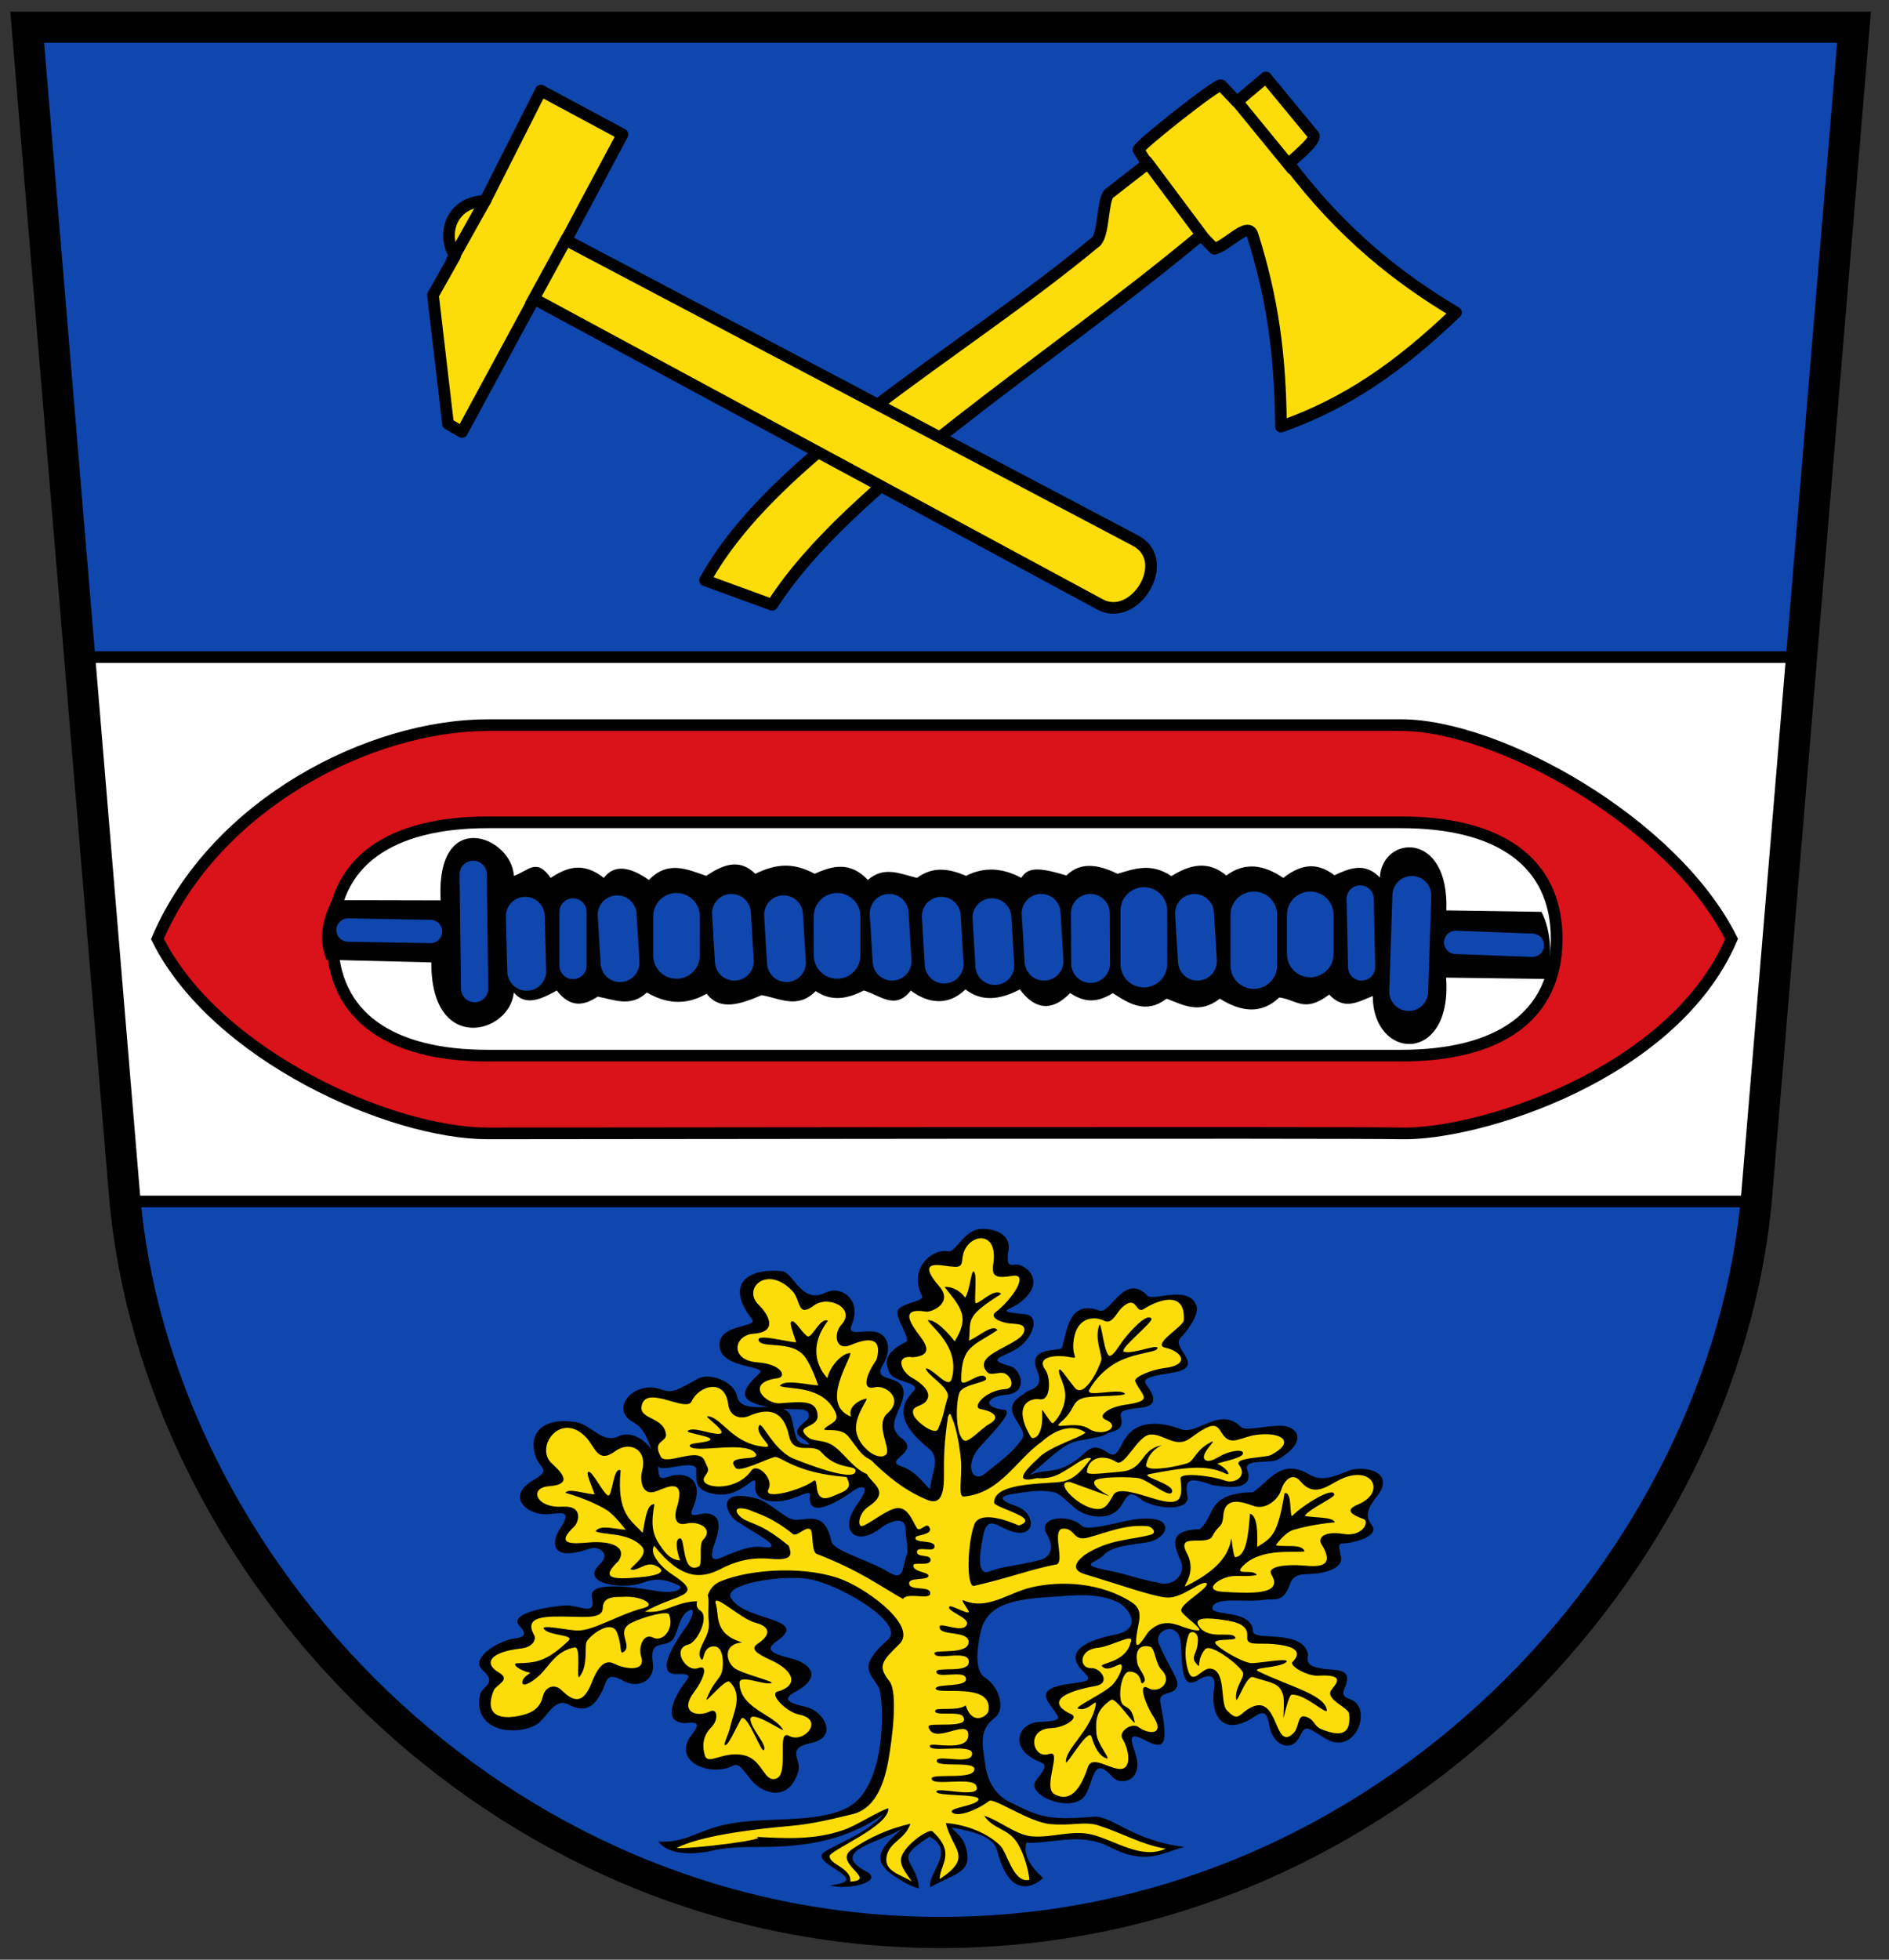
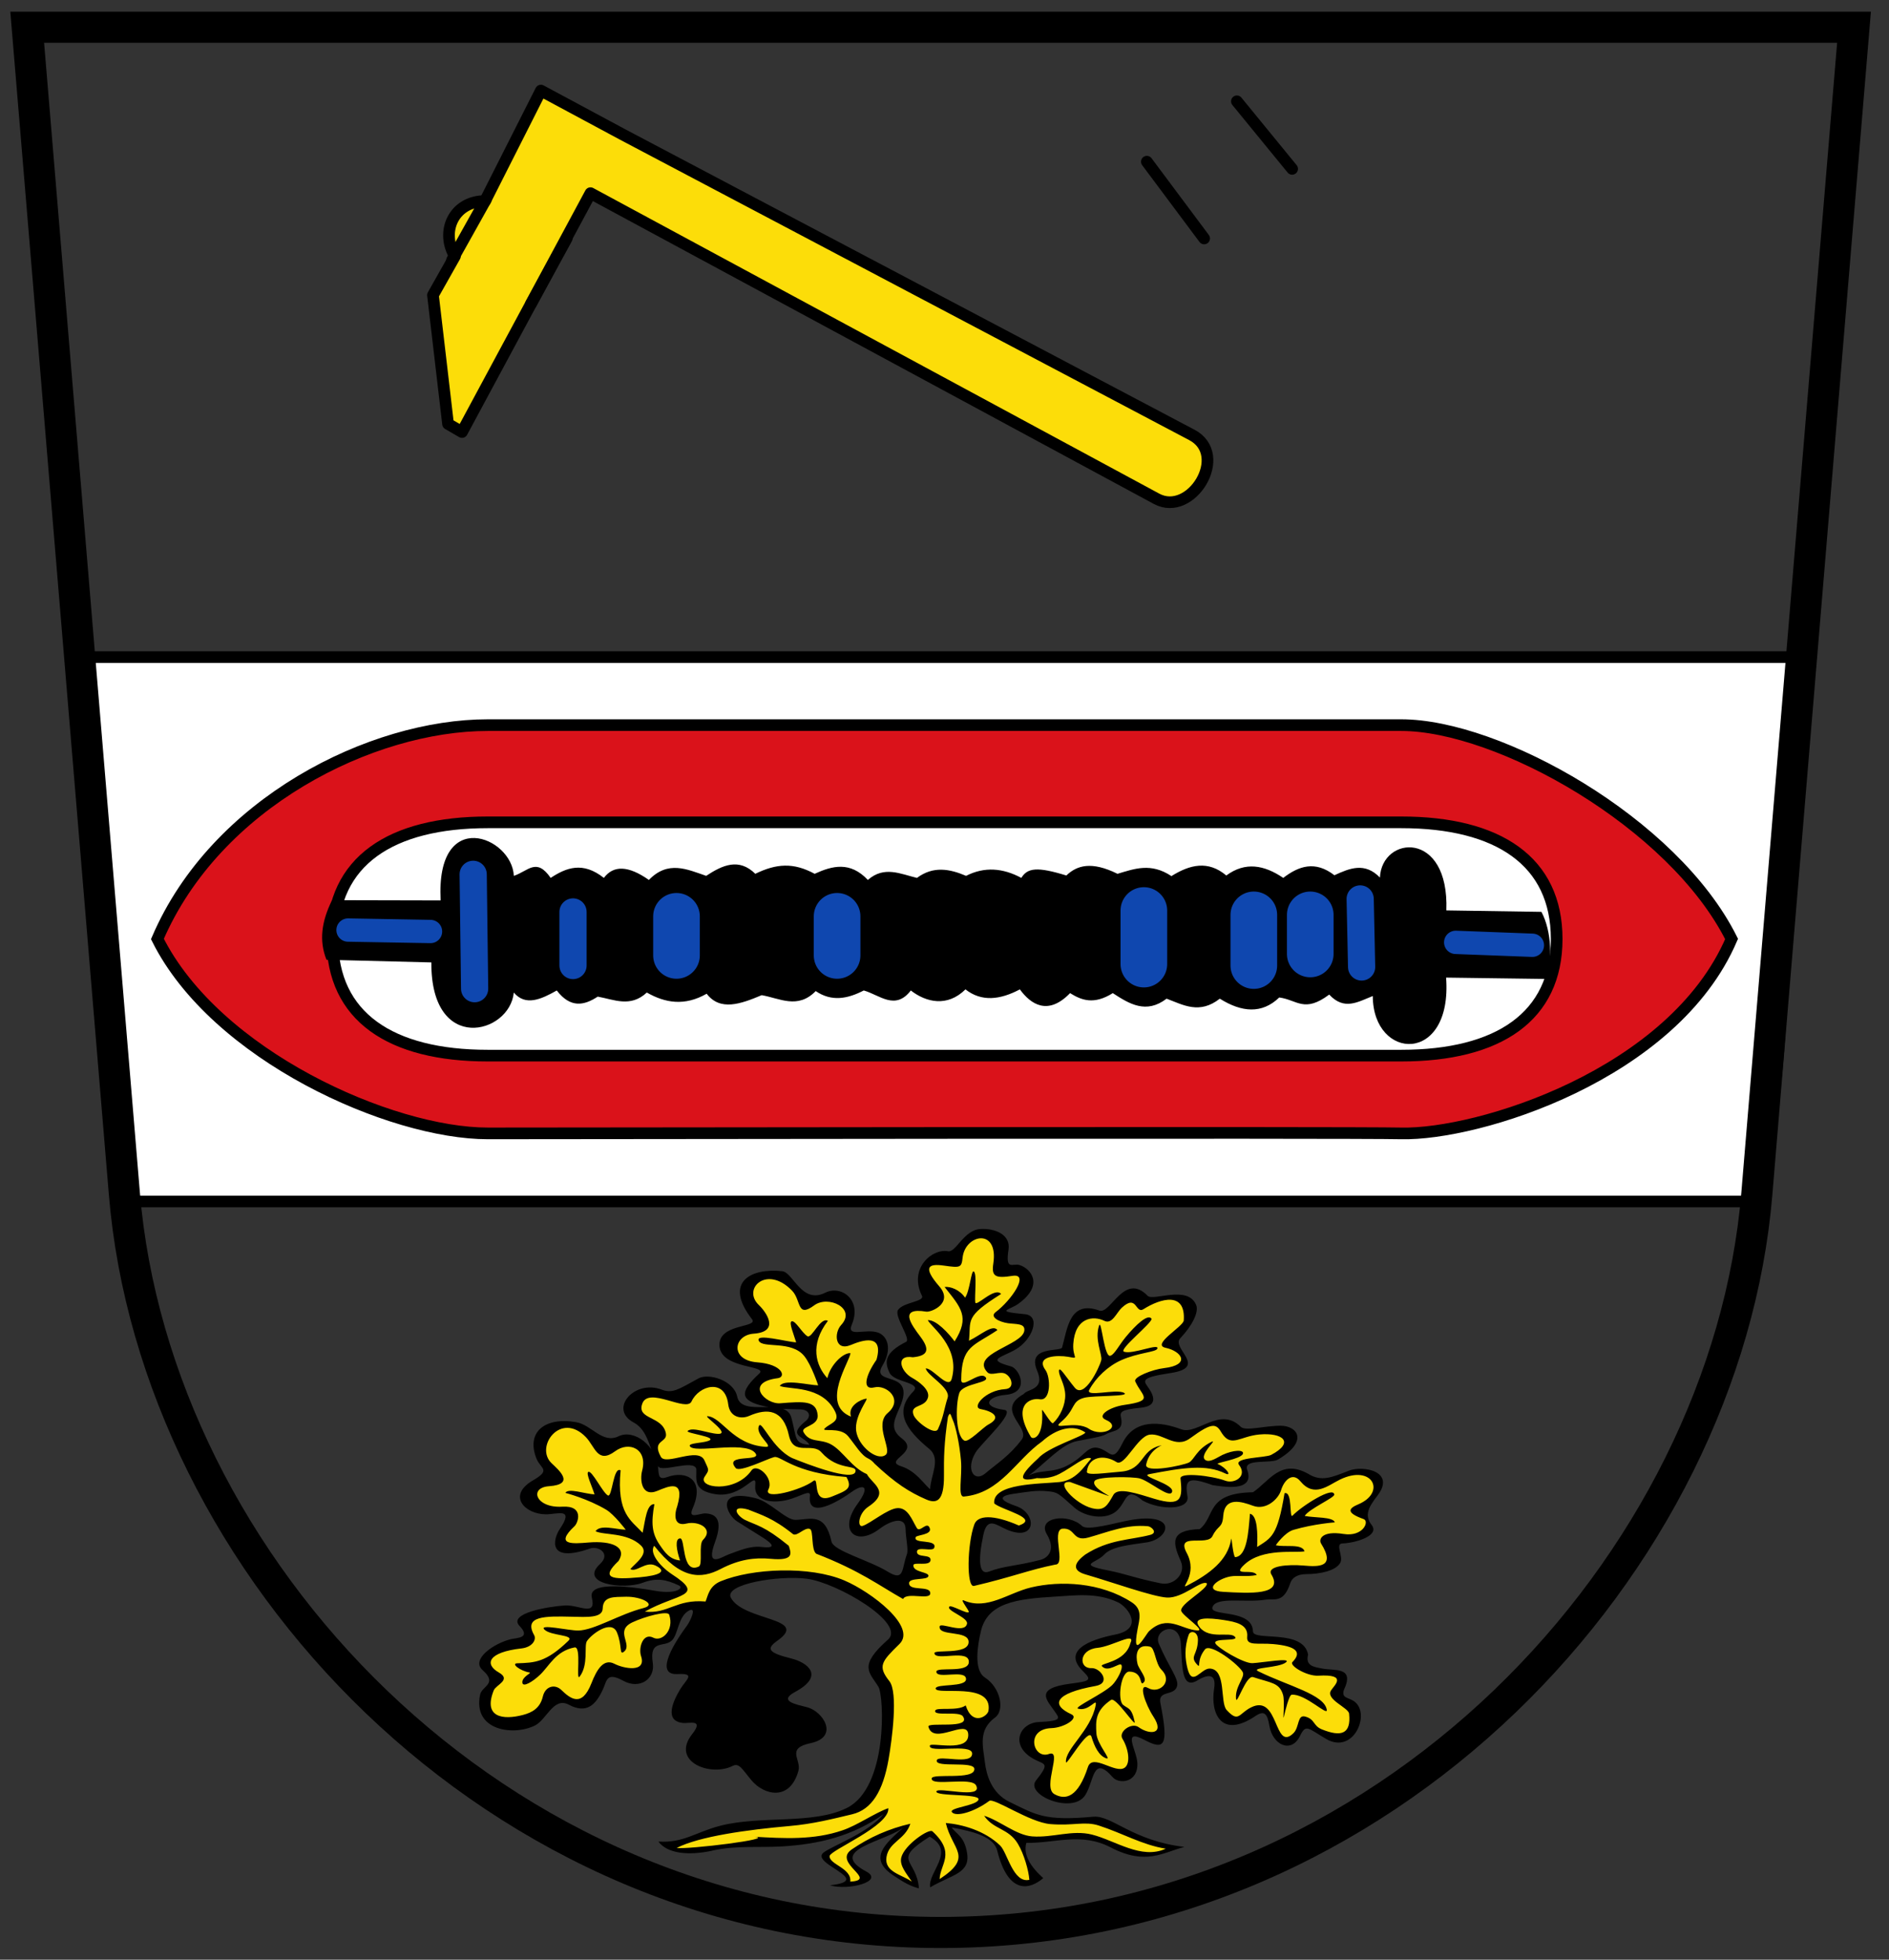
<svg xmlns="http://www.w3.org/2000/svg" viewBox="0 0 486 504">
  <rect x="0" y="0" width="486" height="504" fill="#333333" stroke="none" />
-   <path d="m 7 7 h 470 l -25 300 c -7.9 94.8 -95 190 -210 190 -115 0 -202.07 -94.81 -210 -190 z" fill="#0f47af" />
  <g stroke="#000" stroke-width="3">
    <path d="m 21 169 h 442 c -5.721 46.693 -0.957 94.84 -11 140 h -420 c -7.35 -54.748 -5.03 -86.66 -11 -140 z" fill="#fff" stroke-linejoin="round" stroke-linecap="round" />
    <path d="m 125.5 186.49 c -30 0 -70 20 -85 55 15 30 60 50 85 50 15 0 222.15 -0.302 235 0 19.674 0.462 70 -15 85 -50 -15 -30 -60 -55 -85 -55 -10 0 -220 0 -235 0 z m 235 25 c 25 0 40 10 40 30 0 20 -15 30 -40 30 -15 0 -215 0 -235 0 -25 0 -40 -10 -40 -30 0 -20 15 -30 40 -30 20 0 220 0 235 0 z" color="#000" fill="#da121a" />
  </g>
  <path d="m 85.43 231.51 l 27.941 0.064 c -1.307 -24.23 18.379 -16.454 18.826 -6.318 3.685 -1.203 5.791 -4.813 9.477 0.526 4.03 -2.648 8.268 -4.288 13.689 0 2.467 -3.309 6.308 -3.184 11.583 0.526 4.914 -5.096 9.828 -2.736 14.742 -1.053 4.212 -2.777 8.424 -4.675 12.636 -0.526 5.44 -2.651 9.828 -2.949 15.268 0 4.563 -2.087 9.126 -3.262 13.689 1.579 4.212 -3.71 8.424 -1.517 12.636 -0.526 4.212 -3.131 8.424 -2.316 12.636 -0.526 4.738 -2.419 9.477 -2.02 14.215 0.526 1.579 -2.604 4.112 -2.923 11.583 -0.617 2.734 -2.625 6.479 -3.734 13.162 -0.436 4.327 -1.285 8.581 -2.932 13.869 0.59 4.708 -2.942 9.416 -4.122 14.12 -0.154 4.884 -3.614 9.767 -2.703 14.651 0.617 3.983 -3.057 8.193 -4.525 13.162 -0.681 3.903 -1.793 7.807 -3.444 11.71 0.59 0.499 -10.835 17.859 -12.317 17.09 8.45 l 24.463 0.372 c 2.695 5.03 2.886 13.09 1.117 17.257 l -25.643 -0.346 c 1.664 22.43 -18.812 21.448 -18.863 4.738 -3.861 1.527 -7.349 3.787 -11.21 -0.372 -6.427 4.813 -8.236 1.358 -12.854 0.745 -4.478 4.316 -9.7 3.814 -15.294 0.308 -5.247 4.104 -9.394 1.611 -13.689 0 -5.254 4.01 -9.559 1.366 -13.843 -1.425 -4.893 3.071 -8.06 1.823 -10.992 0 -5.715 5.906 -10.121 2.859 -12.918 -0.963 -5.117 2.709 -9.871 3.238 -13.997 0 -4.687 4.628 -10.118 3.335 -14.06 0.282 -4.04 5.267 -8.07 1.104 -12.11 0 -4.118 2.131 -8.236 2.961 -12.354 0.154 -4.636 4.751 -9.271 1.841 -13.907 1.053 -5.405 2.285 -10.694 4.163 -14.15 -0.372 -5.691 3.253 -10.694 2.374 -15.396 -0.308 -4.212 3.925 -8.424 1.804 -12.636 1.053 -3.51 2.319 -7.02 3 -10.53 -1.579 -4.052 2.276 -8.03 4.106 -11.06 0.526 -1.013 10.743 -21.358 15.967 -21.21 -7.743 l -26.978 -0.681 c -1.958 -4.921 -1.289 -9.824 1.425 -15.332 z" />
  <g stroke-linecap="round">
    <g stroke-linejoin="round">
      <g fill="none" stroke="#0f47af">
        <path d="m 374.52 242.36 l 19.731 0.745 m -304.71 -3.909 l 21.22 0.372" stroke-width="6" />
        <path d="m 122.11 254.27 l -0.372 -29.41 m 25.687 23.454 v -13.774 m 202.89 14.15 l -0.372 -17.497" stroke-width="7" />
-         <path d="m 255.95 248.31 l -0.745 -12.285 m 52.864 11.168 l -0.745 -12.285 m 55.1 20.1 l 0.815 -24.716 m -82.65 17.497 l -0.07 -12.885 m -11.913 12.285 l -0.745 -12.285 m -24.943 13.03 l -0.745 -12.285 m -12.658 11.541 l -0.745 -12.285 m -26.432 12.658 l -0.745 -12.285 m -12.658 11.913 l -0.745 -12.285 m -28.666 12.658 l -0.745 -12.285 m -23.267 14.519 l -0.372 -14.15" stroke-width="10" />
        <path d="m 337.1 245.34 v -10.05 m -14.519 13.03 v -13.03 m -28.29 12.658 v -13.774 m -78.923 11.541 v -10.05 m -41.32 10.05 v -10.05" stroke-width="12" />
      </g>
      <g fill="#fcdd09" stroke="#000" stroke-width="3">
-         <path d="m 181.39 149.24 c 17.911 -32.3 65.45 -57.974 100.14 -86.74 2.6 -1.365 1.957 -10.548 3.723 -12.658 l 9.897 -7.709 l -2.234 -3.569 c -0.946 -0.318 20.454 -17.297 21.265 -16.644 l 4.05 4.268 l 7.446 -6.284 l 12.33 14.936 c 0.356 1.414 -3.418 4.481 -6.393 7.228 13.83 18.311 28.49 29.703 42.985 38.3 -14.683 14.02 -27.975 23.309 -45.03 29.346 -0.176 -18.17 -2.038 -32.557 -7.31 -49.27 -1.16 -3.678 -6.293 2.621 -9.833 3.542 l -3.46 -3.523 c -39.73 33.19 -90.63 64.29 -110.29 95.1 z" />
-         <path d="m 118.86 111.11 l -3.587 -2.079 l -3.877 -33.13 l 5.648 -10.01 c -3.736 -6.216 -0.429 -14.11 7.754 -14.192 l 14.365 -28.402 l 21 11.277 l -14.519 27.18 l 146.48 77.28 c 9.732 5.135 -0.151 21.243 -9.09 16.425 l -145.63 -78.6 z" />
+         <path d="m 118.86 111.11 l -3.587 -2.079 l -3.877 -33.13 l 5.648 -10.01 c -3.736 -6.216 -0.429 -14.11 7.754 -14.192 l 14.365 -28.402 l 21 11.277 l 146.48 77.28 c 9.732 5.135 -0.151 21.243 -9.09 16.425 l -145.63 -78.6 z" />
      </g>
    </g>
    <path d="m 332.44 43.43 l -14.215 -17.374 m -8.424 35.27 l -14.742 -19.743 m -158.47 36.591 l 9.213 -16.847 m -29.483 5.528 l 8.687 -15.531" fill="none" stroke="#000" stroke-width="3" />
  </g>
  <path d="m 183.36 475.94 c -6.25 1.375 -11.717 0.761 -13.971 -2.324 6.414 0.432 9.588 -2.417 15.83 -4.04 10.559 -2.748 23.921 -0.246 32.68 -4.614 10.623 -5.297 9.554 -28.76 8.106 -31.14 -2.272 -3.734 -5.322 -5.278 2.446 -12.136 4.775 -4.215 -13.12 -14.682 -20.918 -15.668 -7.18 -0.909 -21.439 1.386 -19.48 4.934 3.32 6.01 20.404 5.067 11.932 11.02 -3.129 2.2 -2.026 3.15 3.685 4.588 3.968 0.999 8.686 4.366 0.889 8.578 -4.414 2.385 0.226 3.183 3.136 3.949 4.111 1.081 8.282 7.658 0.854 9.223 -6.469 1.363 -2.319 4.203 -3.136 7.126 -2.22 7.942 -8.901 6.212 -12.05 2.456 -2.438 -2.907 -3.177 -4.589 -4.893 -3.721 -5.671 2.867 -15.994 -1.096 -10.381 -8.202 3.108 -3.934 -0.756 -2.696 -2.324 -2.845 -4.967 -0.472 -2.627 -5.593 -0.739 -8.715 1.475 -2.439 4.125 -4.115 -0.713 -3.862 -5.433 0.284 -2.029 -6.414 2.433 -12.464 0.879 -1.192 2.655 -5.055 0.449 -3.834 -2.769 1.533 -2.69 6.072 -4.338 7.647 -2.02 1.93 -5.862 -0.387 -4.911 5.784 0.648 4.204 -3.444 6.856 -7.544 4.614 -4.384 -2.398 -4.233 -0.118 -5.255 2.115 -1.883 4.114 -4.233 6.438 -8.841 4 -3.892 -2.057 -5.658 3.833 -8.646 5.342 -5.466 2.761 -16.07 1.427 -14.15 -7.884 0.47 -2.29 4.641 -2.783 0.639 -6.35 -3.084 -2.749 2.942 -6.92 7.367 -7.965 1.38 -0.326 5.169 -0.238 2.17 -3.36 -3.161 -3.291 7.549 -5.04 11.637 -5.291 3.649 -0.226 8.168 3.02 6.938 -2.033 -1.098 -4.514 11.314 -2.619 16.358 -1.73 5.408 0.954 7.404 -0.761 6.05 -1.384 -3.187 -1.47 -5.6 -2.09 -9.322 -0.69 -4.912 1.847 -16.52 0.309 -10.971 -4.829 2.867 -2.655 -0.408 -4.74 -2.608 -3.971 -11.159 3.899 -9.386 -2.595 -7.766 -4.988 3.855 -5.692 -0.572 -3.802 -3.554 -3.817 -5.501 -0.028 -9.978 -4.863 -3.354 -8.71 4.774 -2.773 2.01 -2.928 0.938 -5.596 -2.76 -6.851 2.172 -10.791 10.182 -9.396 4.02 0.699 6.747 5.648 10.925 3.631 3.97 -1.917 9.797 2.326 10.221 8.497 0.129 1.874 0.294 2.712 2.35 1.978 4.893 -1.747 9.738 0.67 6.487 8.08 -1.298 2.958 1.758 1.211 3.322 1.288 2.274 0.112 4.725 1.169 2.446 7.348 -2.543 6.896 1.73 3.846 3.394 3.236 2.9 -1.063 5.669 -2.299 8.569 -1.961 4.983 0.581 1.561 -1.644 -0.005 -2.627 l -6.312 -3.962 c -2.679 -1.681 -5.762 -8.591 4.802 -5.951 3.783 0.946 7.767 5.636 10.28 5.573 3.824 -0.095 7.565 -2.029 9.227 5.573 0.532 2.433 9.694 4.799 14.529 7.775 4.291 2.64 3.5 -0.82 4.887 -4.526 0.418 -1.118 -0.344 -4.543 -0.344 -6.339 0 -3.731 -4.101 -2.156 -6.681 -0.186 -6.103 4.661 -10.724 0.491 -5.701 -6.387 3.533 -4.837 1.365 -5.172 -1.452 -3.131 -3.454 2.503 -11.501 7.268 -10.78 1.013 0.204 -1.768 -2.609 0.28 -5.684 1.048 -4.058 1.013 -8.803 0.376 -8.382 -3.753 0.422 -4.144 -3.185 3.444 -10.298 2.301 -5.808 -0.933 -4.768 -3.823 -4.874 -6.519 -0.752 -2.509 -8.907 1.02 -9.813 -0.63 -2.062 -3.754 -2.398 -9.216 -6.295 -11.28 -6.498 -3.442 0.165 -11.11 7.164 -8.469 2.877 1.084 4.29 -0.027 9.531 -2.882 2.59 -1.411 9.06 0.502 9.935 4.689 1.151 5.521 12.431 -0.121 13.939 5.41 1.396 5.12 0.601 6.724 4.646 6.976 -1.409 -2.312 -5.692 -2.148 -1.132 -5.972 1.745 -1.234 1.165 -3.045 -1.118 -3.123 -2.882 -0.099 -5.487 0.033 -9.17 -0.772 -6.572 -1.437 -6.66 -3.669 -1.491 -8.441 2.367 -2.185 -9.683 -1.09 -10.22 -6.981 -0.546 -5.985 10.01 -4.725 8.377 -6.971 -7.629 -9.829 0.104 -13.26 7.766 -12.372 2.841 0.329 4.982 8.571 11.06 5.528 4.082 -2.045 9.508 1.812 6.844 8.16 -1.472 3.509 3.543 0.973 6.718 2.09 2.426 0.854 3.745 4.168 1.18 8.439 -3.299 5.493 8.756 0.805 4.475 10.661 -1.621 3.732 -2.624 5.765 0.526 8.16 4.755 3.615 -4.923 5.595 -0.263 7.108 3.872 1.257 5.649 4.343 7.502 5.923 0.132 -3.685 2.898 -7.803 -0.263 -10.398 -6.429 -5.277 -8.92 -9.773 -4.08 -14.742 2.315 -2.377 -4.89 -2.285 -6.088 -4.786 -1.315 -2.747 -1.437 -5.102 4.245 -7.981 1.356 -0.687 -3.156 -6.589 -2.075 -8.201 1.338 -1.995 6.904 -2.128 6.155 -3.644 -3.511 -7.112 2.719 -12.241 6.713 -11.451 2.01 0.397 4.062 -5.46 8.281 -5.716 3.946 -0.24 7.852 1.511 7.278 5.274 -0.855 5.598 1.047 3.42 2.868 3.996 2.809 0.888 6.475 5.076 -0.401 10 -2.214 1.586 -6.269 1.896 1.718 2.632 4.271 0.394 1.95 6.601 -2.369 9.08 -3.705 2.128 -7.715 2.572 -1.185 4.343 2.191 0.594 5.056 6.785 -1.483 7.337 -4.431 0.374 -6.381 3.035 -0.228 3.851 3.116 0.413 -5.98 8.634 -7.371 10.925 -2.662 4.384 -0.375 7.839 2.501 5.396 3.045 -2.586 6.23 -4.531 9.345 -8.687 2.38 -3.175 -7.077 -7.469 0.526 -11.714 0.907 -1.363 5.6 -0.959 3.442 -6 -2.775 -6.483 6.102 -4.786 6.43 -5.977 1.361 -4.942 1.946 -12.235 9.608 -9.477 2.879 0.971 6.401 -9.984 12.372 -3.817 1.452 1.499 10.294 -2.879 12.498 2.355 0.777 1.844 -1.048 5.364 -4.075 8.57 -2.444 2.589 7.289 7.487 -2.501 8.95 -8.446 1.263 -6.808 2.073 -5.458 4.145 2.618 4.02 -0.524 4.616 -2.439 4.805 -4.937 0.488 -5.176 1.088 -4.854 2.522 0.823 3.673 -2.124 3.181 -3.964 4.322 -0.919 0.57 -4.482 1.141 -7.371 1.711 -4.048 0.799 -8.248 5.829 -12.372 8.819 4.079 -1.921 6.876 0.021 12.372 -4.08 2.752 -2.053 3.717 -4.667 7.915 -1.793 1.351 0.925 2.137 0.968 3.8 -2.419 3.068 -6.249 9.62 -5.611 15.14 -3.554 4.078 1.521 9.94 -5.983 15.268 -0.658 1.21 1.209 5.953 -0.253 10.266 -0.263 4.241 -0.001 7.393 3.91 -0.658 8.687 -1.892 1.122 -8.985 -0.314 -7.928 2.646 2.128 5.962 -6.593 4.256 -8.919 3.935 -6.257 -2.249 -7.199 -1.496 -6.449 2.896 0.598 3.499 -6.822 3.667 -11.583 1.053 -4.343 -3.778 -3.951 0.219 -6.581 2.632 -2.769 2.54 -8.192 1.626 -10.925 -0.79 -4.268 -3.773 -4.221 -3.939 -6.844 -4.212 -2.95 -0.307 -5.151 0.138 -8.819 0.658 -4.534 0.643 -2.967 1.93 0.658 3.159 5.43 1.841 5.319 9.326 -2.369 6.05 -2.756 -1.173 -5.04 -3.442 -6.05 1.316 -1.416 6.654 -1.153 10.473 1.448 9.477 3.987 -1.528 6.741 -1.329 13.294 -3.03 1.687 -0.437 4.058 -2.404 1.579 -6.581 -2.576 -4.341 5.469 -5.516 9.08 -2.106 1.379 1.301 8.714 -0.84 11.977 -1.448 12.836 -2.391 10.676 4.75 4.607 5.66 -4.372 0.655 -8.994 1.038 -10.925 3.159 -2.048 2.249 -7.169 2.452 1.185 4.08 4.287 0.835 6.917 1.986 13.425 3.291 3.39 0.679 6.506 -2.545 5.133 -5.66 -2.083 -4.725 -2.97 -8.01 4.87 -8.292 4.106 -3.335 1.491 -9.254 13.689 -9.477 4.206 -2.822 7.101 -8.703 14.215 -4.738 c 3.39 2.12 6.127 0.891 10.398 -0.79 3.722 -1.464 12.249 0.131 7.371 6.449 -2.18 2.824 -3.432 4.996 -1.448 7.502 2.181 2.754 -4.179 4.635 -7.502 4.738 -2.048 0.063 0.374 3.404 -0.601 5.04 -1.182 1.979 -5.05 2.846 -8.744 2.859 -2.35 0.008 -3.655 0.997 -4.082 2.288 -1.758 5.32 -4.051 3.926 -6.448 4.293 -5.22 0.799 -12.491 -0.859 -13.557 1.843 -1.04 2.634 10.244 0.333 10.398 6.318 0.067 2.597 12.95 -0.767 14.181 5.966 -0.721 2.771 1.306 3.138 3.325 3.511 3.182 0.773 8.863 -0.69 5.863 5.615 -0.602 2.101 1.087 1.834 2.561 2.809 4.542 3 0.033 13.928 -7.108 9.74 -4.712 -2.764 -5.194 -3.925 -6.713 -0.79 -2.246 4.639 -7.083 2.355 -7.897 -2.632 -0.497 -3.045 -1.307 -4.01 -3.544 -2.494 -8.872 6.01 -11.665 -0.736 -10.671 -6.983 0.63 -3.962 -1.488 -3.891 -4.607 -1.974 -3.756 1.921 -3.588 -3.653 -3.949 -9.608 -0.379 -6.274 -7.205 -3.629 -5.66 0 2.595 6.093 5.217 9.04 4.689 10.911 -0.745 2.651 -4.983 0.928 -4.295 4.357 2.264 11.27 0.933 12.12 -4.08 9.477 -5.961 -3.138 -1.987 2.647 -1.843 5.923 0.226 5.13 -4.726 5.496 -6.318 3.685 -5.232 -5.95 -4.755 0.97 -7.108 4.607 -3.242 5.01 -15.603 -0.095 -12.636 -3.817 3.566 -4.473 2.258 -4.051 -0.158 -5.268 -6.863 -3.456 -4.179 -9.515 0.816 -9.737 6.294 -0.28 5.267 -1.044 4.212 -2.632 -1.903 -2.862 -5.639 -5.994 3.949 -7.239 4.968 -0.645 5.661 -0.837 3.291 -3.159 -5.393 -5.281 1.309 -8.07 8.292 -9.477 7.486 -1.507 3.245 -7.07 0.658 -8.292 -5.407 -2.563 -10.953 -1.769 -16.321 -1.448 -9.786 0.585 -17.249 1.567 -18.953 8.95 -0.782 3.388 -1.944 9.916 1.053 11.846 4.01 2.585 5.17 8.403 2.632 10.266 -4.404 3.234 -3.146 7.287 -2.632 11.583 0.382 3.197 1.7 7.885 6.318 10.135 6.977 3.399 9.03 4.951 21.586 3.817 4.729 -0.427 10.09 6.22 23.428 7.766 -5.462 1.395 -9.874 4.856 -18.953 0.132 -7.677 -3.995 -14.394 -1.018 -21.717 -1.185 -0.855 3.03 0.994 6.05 4.343 9.08 -3.383 2.906 -8.958 4.468 -11.846 -7.108 -0.873 -3.498 -6.04 -4.916 -11.723 -5.918 1.319 1.809 3.232 2.256 3.958 6.444 0.936 5.404 -3.829 5.62 -9.477 8.95 -0.691 -3.902 6.764 -9.235 -0.132 -13.03 -10.04 6.324 -3.293 5.636 -2.764 13.294 -2.033 -0.527 -3.625 -1.329 -6.713 -3.422 -6.485 -4.395 -1.824 -8.197 3.03 -12.504 -4.058 3.765 -20.502 5.915 -9.872 11.583 4.75 2.532 -4.623 4.98 -9.345 3.554 11.979 -1.326 -5.895 -5.679 -1.419 -8.584 3.257 -2.114 11.15 -4.903 15.239 -9.712 -8.07 5.667 -16.627 7.72 -26.06 8.292 -6.072 0.368 -11.809 -0.287 -17.901 1.053 z" />
  <g fill="#fcdd09">
-     <path d="m 184.18 412.57 c -1.067 -3.431 6.322 3.767 10.06 4.737 4.739 1.231 3.463 3.634 0.745 5.393 -2.083 1.348 -0.318 2.591 3.295 4.23 6.116 2.775 7.269 6.594 1.727 8.124 -2.184 0.603 2.28 5.273 5.568 5.903 6.717 1.289 1.237 7.574 -2.577 5.474 -3.35 -1.845 0.119 9.713 -3.243 10.972 -3.144 1.177 -3.477 -4.576 -7.914 -5.856 -5.487 -1.583 -9.659 2.703 -10.507 -0.099 -0.719 -2.374 -0.531 -5.03 1.647 -7.194 1.994 -1.978 1.623 -5.098 -0.365 -4.096 -3.089 1.557 -8.114 0.364 -3.968 -5.097 2.238 -2.949 3.872 -7.17 0.904 -6.05 -3.045 1.15 -6.901 -5.03 -2.414 -6.079 2.227 -0.518 5.534 -7.208 2.975 -8.753 -2.104 -1.27 0.057 -4.807 1.594 -4.18 1.096 0.447 0.277 3.617 0.648 7.07 0.276 2.572 -0.959 4.265 -1.578 5.667 -0.602 1.364 -1.217 2.658 -0.494 3.807 1.049 1.666 0.091 -3.575 3.8 -3.075 2.212 0.298 2.251 5.521 1.354 7.266 -0.648 1.261 -2.262 2.626 -3.627 6.179 -0.624 1.623 4.832 -5.381 5.902 -4.371 3.573 3.371 0.929 8.115 0.23 11.295 -0.594 2.699 -2.283 5.451 -1.16 4.925 0.71 -0.333 1.958 -3.02 3.786 -6.518 1.349 -2.582 5.207 8.479 5.896 7.879 1.225 -1.066 -3.471 -5.763 -3.391 -7.986 0.094 -2.619 8.864 3.574 8.375 2.711 -2.226 -3.928 -11 -5.357 -11.189 -11.984 -0.066 -2.319 5.673 0.365 7.976 0.057 2.13 -0.284 -7.66 -2.423 -9.477 -4.067 -2.226 -2.01 -2.465 -6.119 2.198 -6.45 -7.405 -2.205 -5.864 -6.919 -6.773 -9.84 z" />
    <path d="m 223.39 375.12 c 2.383 1.055 4.729 6.115 -0.329 4.01 -3.896 -1.618 -6.224 -6.01 -9.268 -7.663 -2.778 -1.505 -5.378 -0.301 -7.02 -3.064 -0.988 -1.657 3.873 -1.518 3.592 -4.475 -0.352 -3.701 -3.439 -3.539 -9.608 -3.03 -3.889 0.322 -9.291 -5.362 -0.658 -6.449 2.22 -0.28 1.304 -3.591 -5.265 -4.08 -7.103 -0.529 -6.159 -7 -0.921 -7.371 6.853 -0.481 3.197 -5.577 1.316 -7.371 -4.385 -4.182 2.07 -10.405 8.555 -3.685 2.404 2.49 1.169 7.118 5.703 3.767 3.617 -2.673 10.909 0.768 6.933 5.05 -1.9 2.047 -1.659 6.868 2.486 5.144 2.934 -1.22 8.552 -3.093 6.596 3.806 -2.881 4.115 -3.746 7.887 -0.556 7.102 3.066 -0.755 7.623 3.03 3.451 6.586 -3.584 3.055 1.216 9.475 -0.559 10.794 -2.229 1.657 -7.06 -2.331 -7.564 -6.187 -0.513 -3.948 3.336 -8.38 2.595 -8.293 -1.324 0.155 -4.866 1.875 -3.923 4.622 -8.05 -3.131 -0.089 -14.52 -0.157 -16.336 -2.02 -0.072 -5.224 3.217 -5.923 6.449 -2.953 -3.218 -4.606 -8.574 0.132 -14.742 -1.919 -1.104 -4.106 4.618 -5.265 3.949 -1.363 -0.787 -3.124 -4.188 -4.08 -3.817 -0.742 0.288 0.58 3.369 1.185 5.396 -2.501 -0.132 -10.58 -2.411 -9.608 -0.395 0.979 2.032 8.399 -0.205 11.714 3.949 1.843 2.31 3.554 7.502 3.554 7.502 -2.446 -0.049 -8.676 -1.695 -9.872 0.132 2.15 1.055 10.783 -0.287 14.215 6.581 1.349 2.699 -1.19 2.963 -2.632 4.343 -1.145 1.096 3.902 -0.544 5.993 2.02 1.932 2.368 3.384 4.945 5.195 5.747 z m 49.55 -9.384 c -2.731 2.336 3.827 -0.538 7.223 1.733 3.401 2.275 8.7 -0.457 4.259 -2.356 -2.281 -0.975 0.942 -3.232 4.87 -3.793 7.855 -1.12 4.482 -2.215 2.784 -6.04 -0.509 -1.146 4.405 -3.073 7.401 -3.422 6.882 -0.802 4.641 -4.325 0.382 -5.233 -3.74 -0.798 4.584 -5.454 4.695 -7.02 0.533 -7.489 -5.893 -5.732 -10.369 -2.904 -2.097 1.325 -1.627 -4.05 -5.593 -0.349 -1.345 1.255 -2.462 4.329 -4.461 3.348 -2.867 -1.407 -7.557 -0.901 -7.996 5.942 -0.237 3.694 1.793 3.855 -1.333 3.306 -2.59 -0.454 -8.538 -0.325 -5.829 3.401 1.345 1.849 1.467 8.03 -1.478 7.521 -2.423 -0.417 -7.203 1.401 -2.276 9.674 0.489 0.821 3.383 0.294 2.875 -6.872 -0.045 -0.637 2.366 3.781 2.856 3.324 1.834 -1.71 3.176 -4.726 3.111 -7.264 -0.067 -2.627 -1.575 -4.768 -1.614 -6.01 -0.055 -1.763 1.683 1.292 4.072 4.174 2.455 2.961 6.35 -5.189 6.813 -7.095 0.335 -1.378 -1.829 -5.354 -0.536 -8.933 0.591 -1.635 1.286 8.691 2.973 7.772 1.023 -0.412 2.227 -2.807 3.862 -4.781 2.608 -3.148 5.738 -6.085 6.638 -4.691 0.19 1.069 -8.566 7.947 -7.099 8.466 2.248 0.795 9.293 -2.357 8.569 -0.749 -0.391 0.868 -4.968 1.01 -9.272 2.931 -3.418 1.525 -6.526 4.481 -8.211 7.607 -1.101 2.042 6.825 -0.319 8.914 0.788 1.899 1.01 -7.851 0.639 -10.218 1.27 -3.464 0.923 -2.061 2.88 -6.01 6.258 z m -31.625 1.823 c -0.783 1.711 -5.701 -1.931 -6.298 -3.697 -0.945 -2.791 2.967 -1.699 3.73 -4.444 0.568 -2.043 -2.52 -4.214 -4.04 -5.04 -3.058 -1.665 -4.408 -6.04 0.143 -5.315 4.144 -0.379 4.311 -2.135 1.92 -5.323 -2.342 -3.122 -5.646 -7.58 1.552 -6.407 1.221 0.199 7.07 -2.186 3.35 -6.481 -4.471 -5.162 -2.664 -5.906 1.165 -5.361 4.277 0.609 4.543 0.526 4.821 -2.058 0.65 -6.02 9.287 -7.718 7.901 1.517 -0.514 3.423 0.57 3.849 4.965 3.174 4.445 -0.682 -0.323 6.296 -4.351 9.32 -1.682 1.263 0.957 2.555 3.146 2.863 2.127 0.3 4.533 -0.025 4.203 1.992 -0.609 3.724 -13.941 5.847 -9.503 10.611 0.99 1.063 3.198 -0.343 4.632 0.391 1.703 0.871 2.505 3.807 -0.052 3.962 -5.171 0.313 -8.65 4.707 -6.323 5.122 2.803 0.501 5.73 2.01 2.026 3.977 -1.472 0.782 -5.114 4.702 -6.186 4.142 -2.285 -1.195 -2.317 -9.186 -1.318 -12.216 0.862 -2.615 8.515 -2.6 6.633 -4.219 -1.59 -1.368 -6.149 3.304 -6.132 0.785 0.06 -8.745 3.089 -8.596 9.312 -12.77 -1.172 -1.648 -4.328 1.322 -7.319 2.734 0.571 -5.419 -1.229 -6.067 8.275 -12.03 -1.687 -1.916 -6.481 3.478 -6.655 2.151 -0.205 -1.561 0.496 -7.4 -0.38 -7.932 -0.68 -0.413 -0.997 5.02 -2.239 6.732 -1.417 -2.065 -3.749 -2.914 -5.276 -2.75 4.247 5.354 6.573 7.685 2.582 13.996 -1.449 -1.97 -4.723 -5.62 -6.9 -5.457 0.81 1.707 8.426 6.935 6.158 15.08 -0.81 2.907 -4.678 -2.607 -6.673 -2.697 0.229 1.82 6.472 4.975 5.616 7.599 -0.916 2.809 -0.982 4.769 -2.485 8.05 z m 49.49 55.1 c 1.594 -3.221 -4.602 0.77 -8.444 1.141 -4.873 0.47 -4.819 5.356 -1.584 5.209 2.403 -0.109 5.163 3.859 1.106 4.59 -10.78 1.941 -11.473 4.903 -6.241 7.286 2.062 0.939 -1.779 3.452 -5.124 3.558 -6.836 0.216 -4.74 8.123 -0.643 6.649 3.599 -1.294 -1.739 8.55 1.383 10.322 2.919 1.657 6.112 0.807 8.644 -6.957 1.186 -3.638 7.085 1.87 9.461 0.16 1.549 -1.115 1.01 -4.837 -0.588 -7.456 -1.1 -1.802 2.364 -4.266 4.169 -2.964 2.805 2.023 6.839 1.916 3.79 -2.734 -2.03 -3.096 -4.092 -8.9 -1.337 -7.325 2.826 1.615 6.49 -1.653 3.433 -4.693 -1.621 -1.612 -1.636 -5.643 -2.956 -5.948 -3.624 -0.837 -3.721 2.336 -3.213 4.44 0.38 1.442 2.552 3.654 1.657 4.675 -1.298 1.481 0.008 -2.614 -3.734 -2.704 -2.231 -0.054 -3.149 7.287 -1.642 8.544 1.28 1.068 2.193 0.623 2.982 4.346 0.36 1.701 -4.856 -6.447 -6.071 -5.618 -4.059 2.767 -3.963 5.355 -3.773 8.605 0.161 2.759 3.944 6.846 2.604 6.442 -1.975 -0.596 -3.141 -3.145 -3.867 -5.577 -0.749 -2.511 -6.454 7.558 -6.557 6.572 -0.348 -3.343 6.402 -8.119 7.63 -14.634 0.43 -2.28 -1.654 1.707 -4.535 0.849 -1.153 -0.344 6.457 -3.793 8.789 -6.06 1.185 -1.152 2.946 -4.326 2.359 -5.199 -0.479 -0.713 -3.429 2.13 -5 0.345 -0.698 -0.792 5.956 -0.912 7.307 -5.86 z m 17.881 -4.113 c -2.282 -2.776 2.327 -2.505 6.234 -1.891 2.925 0.459 6.285 1.078 5.955 4.299 -0.253 2.468 2.791 1.515 6.742 1.878 5.481 0.503 7.593 1.88 4.899 4.626 -0.878 0.895 3.696 3.67 6.664 3.498 7.719 -0.447 4.04 2.529 3.25 3.818 -1.412 2.311 4.497 4.386 4.664 5.949 0.569 5.317 -2.094 6.02 -7.01 4.04 -2.301 -0.926 -1.716 -2.595 -4.28 -3.292 -2.088 -0.568 -1.438 2.729 -3.034 4.281 -5.068 4.927 -3.651 -10.256 -10.907 -6.634 -3.174 1.584 -3.161 4.047 -6.269 0.674 -1.781 -1.934 0 -10.461 -4.322 -10.665 -2.284 -0.108 -4.533 4.865 -5.76 -0.03 -0.598 -2.384 -0.867 -5.339 0.331 -8.702 0.397 -1.115 2.408 -0.921 2.357 1.431 -0.084 3.876 -2.184 4.079 -0.262 6.22 1.178 1.313 -0.262 -0.928 2.075 -3.851 1.417 -1.773 8.946 4.114 9.744 5.907 0.577 1.295 -2.081 3.72 -1.748 6.823 0.186 1.729 2.575 -6.199 4.401 -5.599 4.666 1.534 6.709 1.396 7.673 4.505 0.523 1.688 -0.087 6.952 0.206 5.746 0.369 -1.517 1.347 -5.677 2.044 -5.731 3.5 -0.268 9.264 5.597 9.02 3.9 -0.582 -3.962 -9.965 -6.139 -17.619 -9.916 -2.081 -1.027 5.235 -0.823 7.091 -2.287 1.687 -1.331 -6.137 0.077 -8.585 0.195 -2.324 0.112 -9.25 -4.112 -9.578 -5.159 -0.441 -1.411 6.343 -0.327 5.02 -1.67 -1.32 -1.345 -6.416 0.782 -9 -2.362 z m -88.59 -40.06 c 0.47 -1.969 -4.467 -0.097 -8.758 -4.971 -2.377 -2.7 -7.177 1.119 -8.364 -4.333 -1.455 -6.686 -5.473 -7.116 -10.225 -5.04 -2.084 0.912 -4.988 0.358 -5.395 -2.982 -0.831 -6.824 -7.572 -4.801 -9.43 -0.744 -1.312 2.866 -11.03 -3.898 -12.671 0.554 -1.545 4.197 5.209 3.103 6.068 7.685 0.463 2.468 -3.735 1.591 -1.301 6.01 1.296 2.351 9.613 -2.652 11.213 0.921 1.193 2.665 1.309 2.315 0.058 4.196 -1.943 2.923 7.834 4.345 12.03 -1.589 1.454 -2.058 5.845 1.992 4.383 4.838 -1.5 2.92 8.555 0.143 11.509 -2.119 1.82 -1.394 -0.684 6.232 4.851 3.966 3.718 -1.522 5.376 -1.992 3.704 -5.02 -13.462 -1.028 -16.893 -5.497 -18.556 -5.135 -1.809 0.459 -8.909 4.01 -9.911 2.847 -3.348 -3.899 7.28 -1.393 4.909 -3.993 -2.837 -3.109 -15.976 0.4 -16.746 -1.706 -0.272 -0.746 3.169 -0.728 4.737 -1.278 2.928 -1.026 -5.974 -1.958 -5.267 -2.585 1.256 -1.114 5.286 0.645 7.699 0.758 3.632 0.169 -3.686 -4.586 -2.627 -4.539 3.676 0.162 6.426 7.295 14.924 7.877 2.516 0.172 -2.866 -3.142 -1.63 -5.455 0.694 -1.299 3.415 5.848 8.465 8.323 3.962 1.629 15.708 6.129 16.333 3.51 z m 55.2 2.658 c -4.159 -0.297 1.318 5.647 5.635 6.738 3.232 0.817 3.971 -0.703 5.526 -3.429 1.191 -2.089 6.302 -0.256 10.541 1.013 7.087 2.122 7.258 -0.09 6.724 -5.225 -0.17 -1.639 7.918 -0.751 11.55 0.58 2.318 0.849 5.742 -1.115 3.523 -4.047 -1.491 -1.97 6.764 -1.818 8.245 -2.599 6.16 -3.25 2.966 -5.781 -2.999 -5.25 -5.02 0.447 -7.205 3.397 -9.626 -0.244 -1.487 -2.57 -2.358 -3.077 -8.235 1.231 -3.805 2.789 -6.975 -1.397 -10.368 -0.948 -3.213 0.425 -6.459 8.391 -8.571 7.05 -3.242 -2.062 -7.24 -1.338 -7.612 2.493 -0.103 1.067 4.689 0.301 8.753 -0.02 5.965 -0.471 4.968 -5.458 10.01 -6.665 1.99 -0.476 -2.567 0.277 -3.507 4.823 -0.488 2.36 9.508 0.231 10.974 -0.494 1.406 -0.695 1.968 -3.453 5.838 -5.323 1.768 -0.854 -3.409 3.411 -1.581 4.665 1.151 0.79 3.199 -0.754 4.384 -1.309 2.888 -1.351 5.678 -1.365 5.267 -0.276 -0.516 1.37 -7.164 2.303 -6.471 2.606 2.366 1.033 3.678 3.284 1.942 2.434 -4.936 -2.414 -10.838 -1.504 -19.592 0.184 -2.628 0.507 6.652 2.532 5.892 4.58 -0.651 1.756 -5.68 -2.773 -8.335 -3.487 -1.737 -0.467 -10.835 -0.555 -11.577 0.656 -1.174 1.916 6.163 4.792 2.748 3.555 z m 41.24 24.29 c -3.404 0.639 -7.103 3.668 -1.824 3.964 6.712 0.376 15.773 0.978 12.344 -4.546 -1.123 -2.125 4.325 -2.566 8.32 -2.216 3.888 0.341 8.374 0.512 4.507 -5.672 -0.656 -1.049 0.163 -3.355 5.773 -2.456 5.04 0.808 6.748 -3.268 5.174 -3.828 -4.747 -1.689 -3.765 -2.782 -1.37 -3.79 7.278 -3.063 3.656 -10.425 -4.719 -6.363 -3.114 1.511 -6.6 4.757 -10.196 0.415 -2.03 -2.451 -4.201 -0.219 -4.961 2.336 -0.643 2.161 -3.777 5.248 -7.217 3.977 -2.981 -1.102 -7.299 -2.419 -7.657 2.637 -0.228 3.227 -1.327 2.223 -2.774 5.172 -1.326 2.703 -9.512 -1.056 -6.621 4.318 2.997 5.571 -1.856 9.294 -0.031 8.476 5.843 -3.01 10.676 -6.57 11.486 -12.13 0.068 -0.525 0.529 4.794 1.039 4.746 3.01 -0.279 3.378 -6.258 3.782 -11.171 1.973 0.443 1.991 5.252 1.846 8.556 3.674 -2.363 5.233 -2.76 7.05 -13.831 2.137 -0.581 1.147 6.725 2.071 5.757 2.408 -2.521 10.615 -7.698 10.719 -5.375 0.036 0.795 -6.506 3.656 -7.605 5.464 2.452 0.508 7.312 0.184 7.752 1.655 0 0 -5.302 0.369 -10.629 1.922 -2.294 0.668 -4.562 3.958 -4.562 3.958 2.378 0.574 6.719 -0.506 7.411 1.564 -2.347 0.474 -10.781 -0.911 -15.425 3.354 -3.618 3.323 2.254 0.937 3.11 2.741 -2.527 0.531 -4.796 0.02 -6.794 0.367 z m -142.45 69.831 c 5.796 -2.973 18.13 -4.686 29.11 -5.65 6.02 -0.529 10.983 -1.81 16.03 -3.01 5.096 -1.207 7.961 -6.03 9.376 -14.09 0.894 -5.09 2.515 -17.273 0.21 -20.16 -3.1 -3.888 -1.96 -5.08 2.606 -9.557 4.521 -4.432 -7.257 -13.374 -14.15 -16.316 -8.94 -3.818 -23.722 -3.149 -31.83 0.186 -3.02 1.244 -3.288 3.723 -3.909 5.212 -7.646 -0.64 -9.545 3.236 -15.636 2.606 8.372 -4.731 15.92 -3.828 6.887 -9.679 -3.333 -2.264 -5.728 -5.56 -4.467 -7.259 6.807 8.626 11.96 8.64 17.12 5.956 4.653 -2.417 8.658 -3 12.844 -2.606 6.141 0.584 5.263 -1.462 4.654 -3.351 -6.387 -5.208 -8.174 -5.158 -11.355 -6.701 -2.171 -1.179 -3.642 -3.868 0.931 -2.606 3.351 1.366 6.299 2.127 11.541 6.329 1.109 0.622 2.998 -1.896 4.336 -1.335 0.964 0.404 0.247 5.352 1.62 6.361 11.285 4.359 16.249 8.226 22.337 11.64 0.978 -1.956 7.534 0.617 6.964 -1.734 -0.412 -1.7 -5.454 -0.23 -5.411 -2.365 0.031 -1.517 4.788 -0.622 4.971 -1.816 0.166 -1.084 -3.969 -0.911 -3.877 -2.76 0.049 -0.981 4.25 0.369 4.422 -1.29 0.177 -1.704 -3.461 -0.518 -3.501 -2.17 -0.037 -1.527 4.045 0.068 4.445 -1.027 0.862 -2.36 -5.475 -0.884 -4.763 -2.749 0.218 -0.571 4.182 -0.574 3.637 -2.245 -0.685 -2.098 -2.553 1.254 -3.363 -0.121 -1.265 -2.149 -2.317 -5.282 -5.01 -5.091 -2.514 0.178 -6.836 3.875 -8.902 4.565 -1.45 0.484 -1.159 -3.193 1.457 -4.937 6.084 -4.057 0.515 -5.999 -0.558 -8.749 l 2.048 -2.42 c 5.514 5.195 9.07 7.424 13.402 9.307 2.588 1.125 4.614 0.607 4.56 -6.143 -0.036 -4.476 0.016 -8.339 1.024 -15.08 0.636 -1.655 0.715 -0.346 1.244 0.772 0.733 1.548 1.717 6.04 2.106 10.396 0.373 4.165 -0.906 9.458 0.745 9.307 9.436 -0.865 13.402 -9.431 20.1 -14.15 3.599 -3.243 7.942 -4.585 11.168 -2.327 -0.349 0.959 -9.642 3.729 -12.192 6.701 -5.683 5.169 -4.488 6.04 -0.279 5.03 1.505 0.121 3.691 0.022 5.82 -1.091 3.403 -1.779 6.805 -4.846 8.141 -3.935 -1.931 2.216 -3.947 5.615 -8.19 6.05 -4.938 0.505 -17.286 0.273 -16.753 5.491 1.962 1.716 11.875 3.818 6.329 5.677 -6.761 -2.957 -10.606 -2.605 -11.448 -0.279 -1.865 5.153 -2.037 16.273 -0.093 15.822 9.67 -2.246 14.12 -4.126 20.941 -5.491 2.718 0.008 -0.951 -8.49 1.675 -9.214 3.628 -0.4 2.576 3.473 6.887 2.234 5.139 -1.438 9.659 -3.415 15.263 -2.885 0.868 0.082 2.662 1.686 0.558 2.234 -5.231 1.362 -10.52 1.095 -16.66 5.03 -3.415 2.532 -3.048 4.23 0 5.119 7.03 2.051 17.268 5.725 20.941 5.956 4.153 0.262 8.898 -4.641 10.331 -3.63 0.205 1.534 -7.06 5.31 -6.608 7.07 0.32 1.247 6.522 5.193 4.095 5.03 -4.135 -0.285 -7.644 -4.245 -12.378 0.186 -0.801 0.75 -4.517 7.828 -2.978 -0.372 0.518 -2.76 1.363 -5.228 -1.489 -7.07 -8.01 -5.181 -18.409 -5.588 -25.873 -3.816 -5.909 1.403 -11.32 5.952 -17.311 3.351 -1.268 -0.551 1.574 2.729 1.245 3.02 -0.536 0.472 -4.498 -1.953 -4.968 -1.437 -0.943 1.037 4.932 2.784 4.532 4.432 -0.666 2.742 -6.892 -0.543 -7.04 0.687 -0.326 2.631 7.503 0.847 7.456 4 -0.051 3.427 -8.972 1.771 -8.803 2.891 0.319 2.118 9.13 -1.269 8.855 2.334 -0.221 2.887 -8.372 1.015 -8.345 2.408 0.039 2.02 7.539 -0.714 7.632 1.861 0.08 2.201 -7.632 1.148 -7.818 2.42 -0.046 1.933 14.768 -1.891 13.588 5.77 -0.203 1.316 -4.095 4.086 -5.863 -1.396 -2.059 1.553 -7.44 0.406 -7.818 1.303 -0.675 1.604 6.113 0.056 7.095 1.499 2.351 3.454 -9.235 1.328 -8.863 2.689 1.323 4.851 9.907 -2.138 10.238 1.861 0.408 4.933 -9.635 2.02 -9.865 2.978 -0.507 2.113 10.833 -0.689 10.872 2.05 0.045 3.137 -8.791 0.199 -9.104 1.766 -0.403 2.02 9.677 0.023 9.685 2.23 0.011 2.948 -10.882 0.952 -10.988 2.423 -0.154 2.135 10.248 -0.514 11.424 1.778 1.912 3.723 -10.03 0.228 -10.214 1.573 -0.149 1.287 10.965 0.52 10.845 1.987 -0.133 1.628 -7.772 2.159 -6.843 3.318 1.079 1.345 5.918 -0.143 9.586 -2.885 1.204 -0.9 10.348 5.51 15.729 5.956 5.957 0.494 8.813 -0.809 12.471 0.372 6.214 2.01 11.131 4.973 17.218 5.956 -6.267 2.882 -12.962 -2.116 -18.986 -3.63 -5.096 -1.281 -10.05 0.855 -15.363 0.468 -4.127 -0.3 -8.396 -4.097 -12.372 -5.308 2.438 3.59 6.243 3.176 8.656 7.166 1.607 2.658 2.816 6.971 2.978 9.307 -4.188 0.961 -5.628 -7.01 -7.539 -8.842 -4.01 -3.849 -9.76 -5.421 -13.96 -5.77 1.702 7.07 7.217 8.638 -1.582 14.426 0.101 -3.855 4.271 -6.658 -1.861 -12.285 -0.868 -0.797 -7.158 3.468 -8 6.701 -0.558 2.133 1.439 4.271 2.699 6.236 -2.524 -1.807 -7.136 -2.457 -6.515 -6.329 0.627 -3.91 4.766 -4.406 6.143 -8.562 -5.5 1.261 -10.479 3.466 -15.08 6.608 -5.097 3.483 6.936 7.844 -0.372 8.283 0.387 -3.506 -5.562 -4.436 -5.305 -6.608 0.178 -1.503 15.543 -7.787 15.08 -12.285 -3.458 1.228 -8.04 4.449 -11.727 5.677 -7.415 2.58 -15.254 2.097 -22.709 1.675 5.846 0.512 -17.15 3.302 -20.01 2.885 z m -8.495 -61.714 c 3.484 -0.88 -0.654 -3.01 -4.607 -2.896 -2.96 0.083 -5.84 -0.209 -5.923 3.03 -0.063 2.48 -4.062 2.199 -8.03 2.106 -6.632 -0.156 -12.433 -0.27 -9.608 4.738 0.616 1.092 -0.336 3.088 -3.291 3.422 -8.57 0.971 -9.573 4.03 -5.791 6.186 3.322 1.896 -0.734 3.146 -1.316 4.607 -2.782 6.974 2.379 7.653 7.502 6.318 2.4 -0.626 4.427 -1.752 5.133 -4.738 0.647 -2.733 3.132 -3.252 4.738 -1.711 2.305 2.211 5.27 4.675 7.766 -1.711 1.347 -3.448 3.111 -6.473 5.923 -5 2.329 1.219 8.295 2.398 6.844 -1.974 -0.72 -2.17 0.506 -6.115 3.159 -4.738 2.182 1.132 5.427 -1.89 4.08 -5.923 -0.375 -1.123 -6.335 0.487 -9.477 1.974 -4.611 2.182 0.073 5.623 -2.106 7.502 -1.335 1.152 -0.442 -1.4 -1.843 -4.87 -1.44 -3.567 -6.745 0.561 -7.766 2.238 -0.737 1.211 0.476 6.06 -1.843 9.08 -1.059 1.379 0.571 -7.865 -1.316 -7.502 -4.824 0.928 -6.471 4.721 -8.819 6.976 -1.993 1.915 -4.47 3.339 -4.607 2.106 -0.173 -1.551 2.532 -2.52 1.843 -2.632 -2.353 -0.385 -4.874 -2.314 -3.159 -2.369 4.512 -0.146 7.389 -0.218 13.162 -5.791 1.669 -1.611 -4.532 -1.207 -6.186 -2.896 -1.504 -1.535 6.237 0.288 8.687 0.263 4.137 -0.041 10.64 -4.224 16.847 -5.791 z m 3.03 -10.925 c 3.13 1.482 1.185 2.546 -4.08 3.03 -7.25 0.663 -10.116 0.26 -5.396 -4.212 2.221 -3.519 -1.597 -5.25 -7.766 -4.738 -3.889 0.322 -8.865 0.787 -3.554 -4.212 0.901 -0.848 2.513 -5.34 -3.159 -5 -6.817 0.406 -8.66 -4.897 -3.422 -5.265 6.853 -0.481 2.539 -4.129 0.658 -5.923 -4.385 -4.182 2.333 -13.432 8.819 -6.713 2.404 2.49 3.01 6.986 7.546 3.635 3.617 -2.673 8.445 -0.594 6.933 5.05 -0.584 2.178 -0.211 6.868 3.934 5.144 2.934 -1.22 7.104 -3.093 5.148 3.806 -0.906 2.535 -0.85 5.387 2.34 4.601 3.066 -0.755 7.154 1.314 4.241 4.217 -1.181 1.177 0.011 6.336 -1.085 6.846 -4.483 2.082 -3.39 -7.521 -4.838 -7.24 -1.33 0.1 -0.917 2.928 0.026 5.675 -2.653 -0.278 -3.866 -1.984 -5.291 -4.095 -1.984 -2.941 -2.172 -5.547 -1.316 -10.398 -2.02 -0.072 -2.328 4.138 -3.03 7.371 -2.953 -3.218 -6.712 -4.888 -5.66 -16.06 -1.919 -1.104 -2.131 7.119 -3.291 6.449 -1.363 -0.787 -4.046 -6.425 -5 -6.05 -0.742 0.288 0.975 3.764 1.579 5.791 -2.501 -0.132 -6.703 -1.706 -7.502 -0.395 0 0 5.771 1.489 10.53 4.343 2.049 1.229 5 5.133 5 5.133 -2.446 -0.049 -6.57 -1.432 -7.766 0.395 2.15 1.055 8.15 0.24 11.714 3.685 2.169 2.097 -1.478 4.527 -2.764 6.05 1.584 0.926 3.955 -2.103 6.449 -0.921 z" />
  </g>
  <path d="m 7 7 h 470 l -25 300 c -7.9 94.8 -95 190 -210 190 -115 0 -202.07 -94.81 -210 -190 z" fill="none" stroke="#000" stroke-width="8" />
</svg>